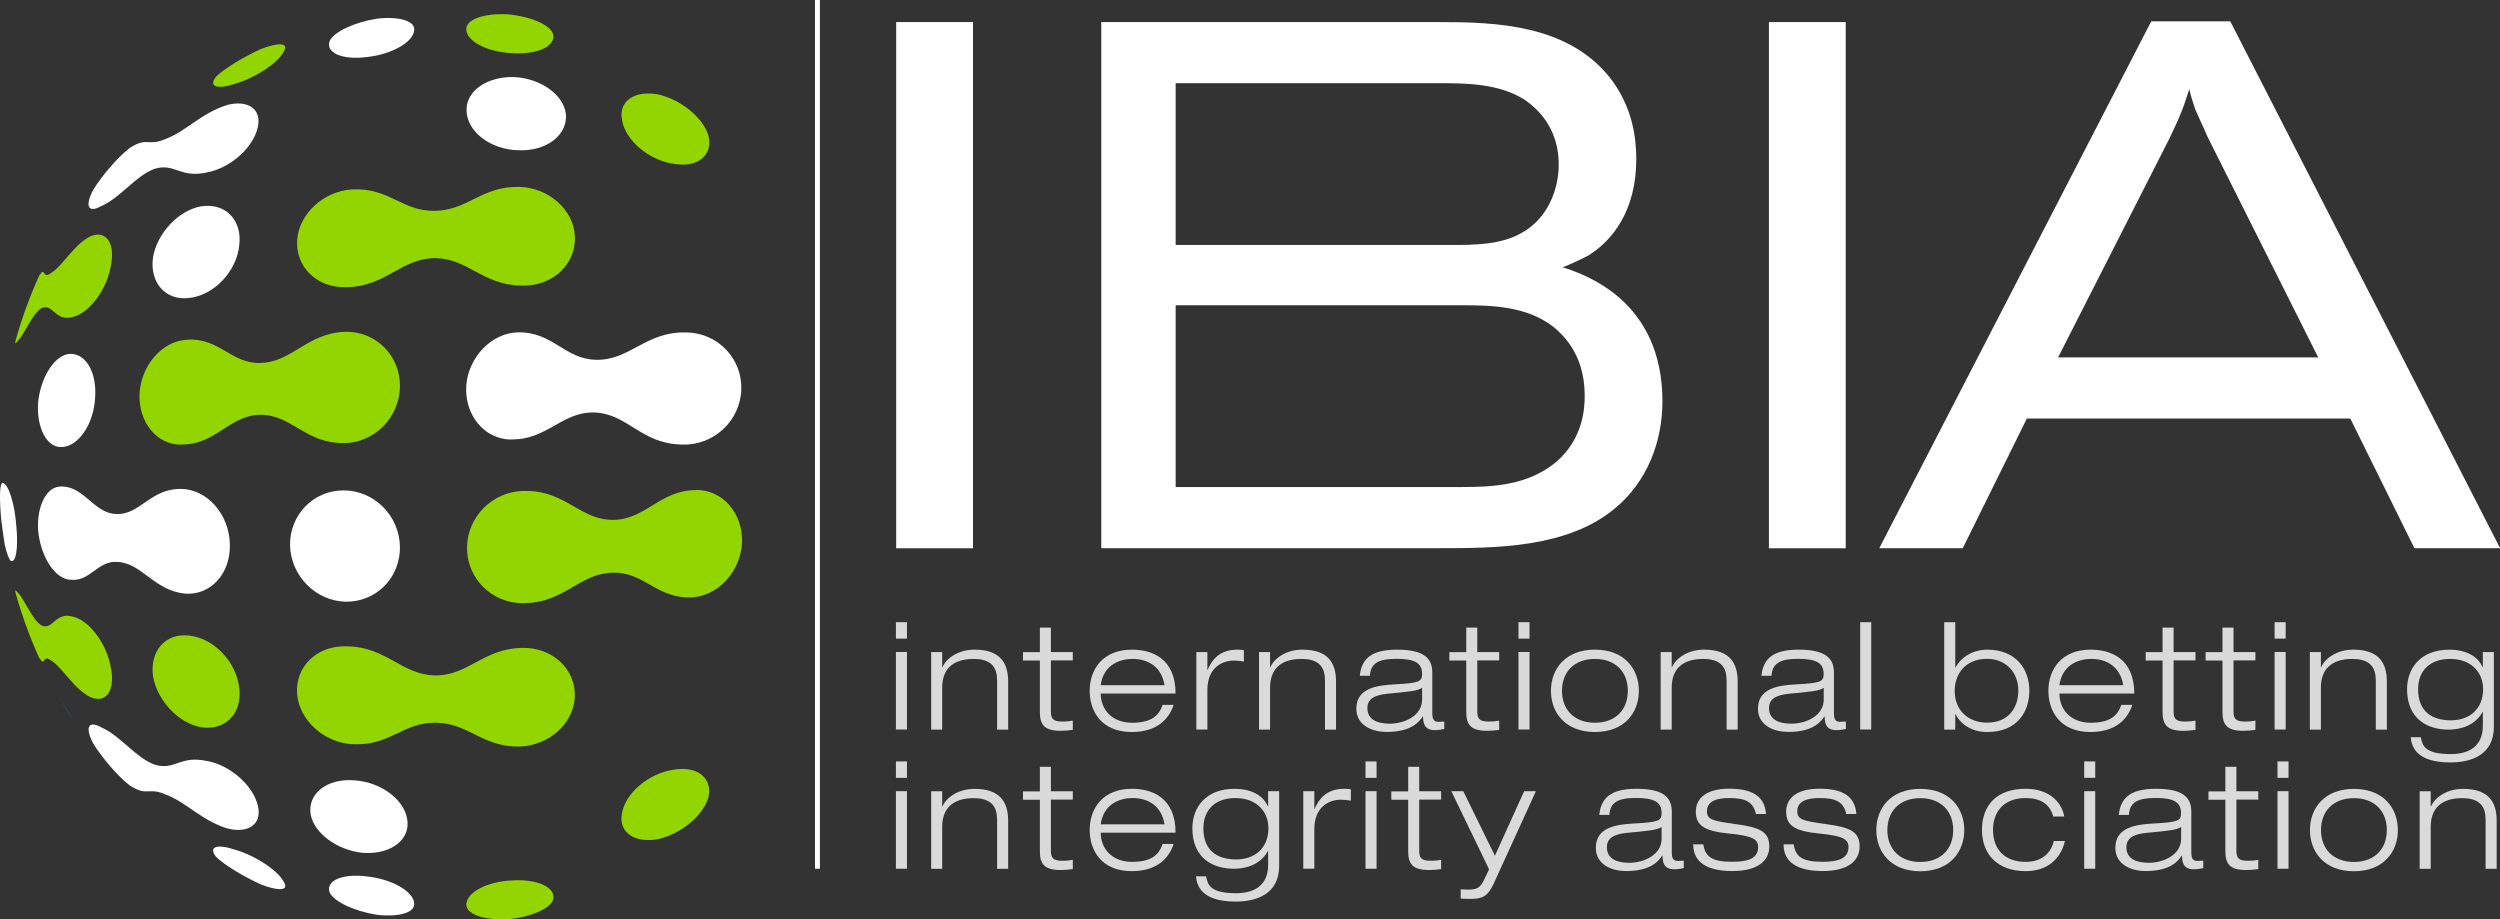
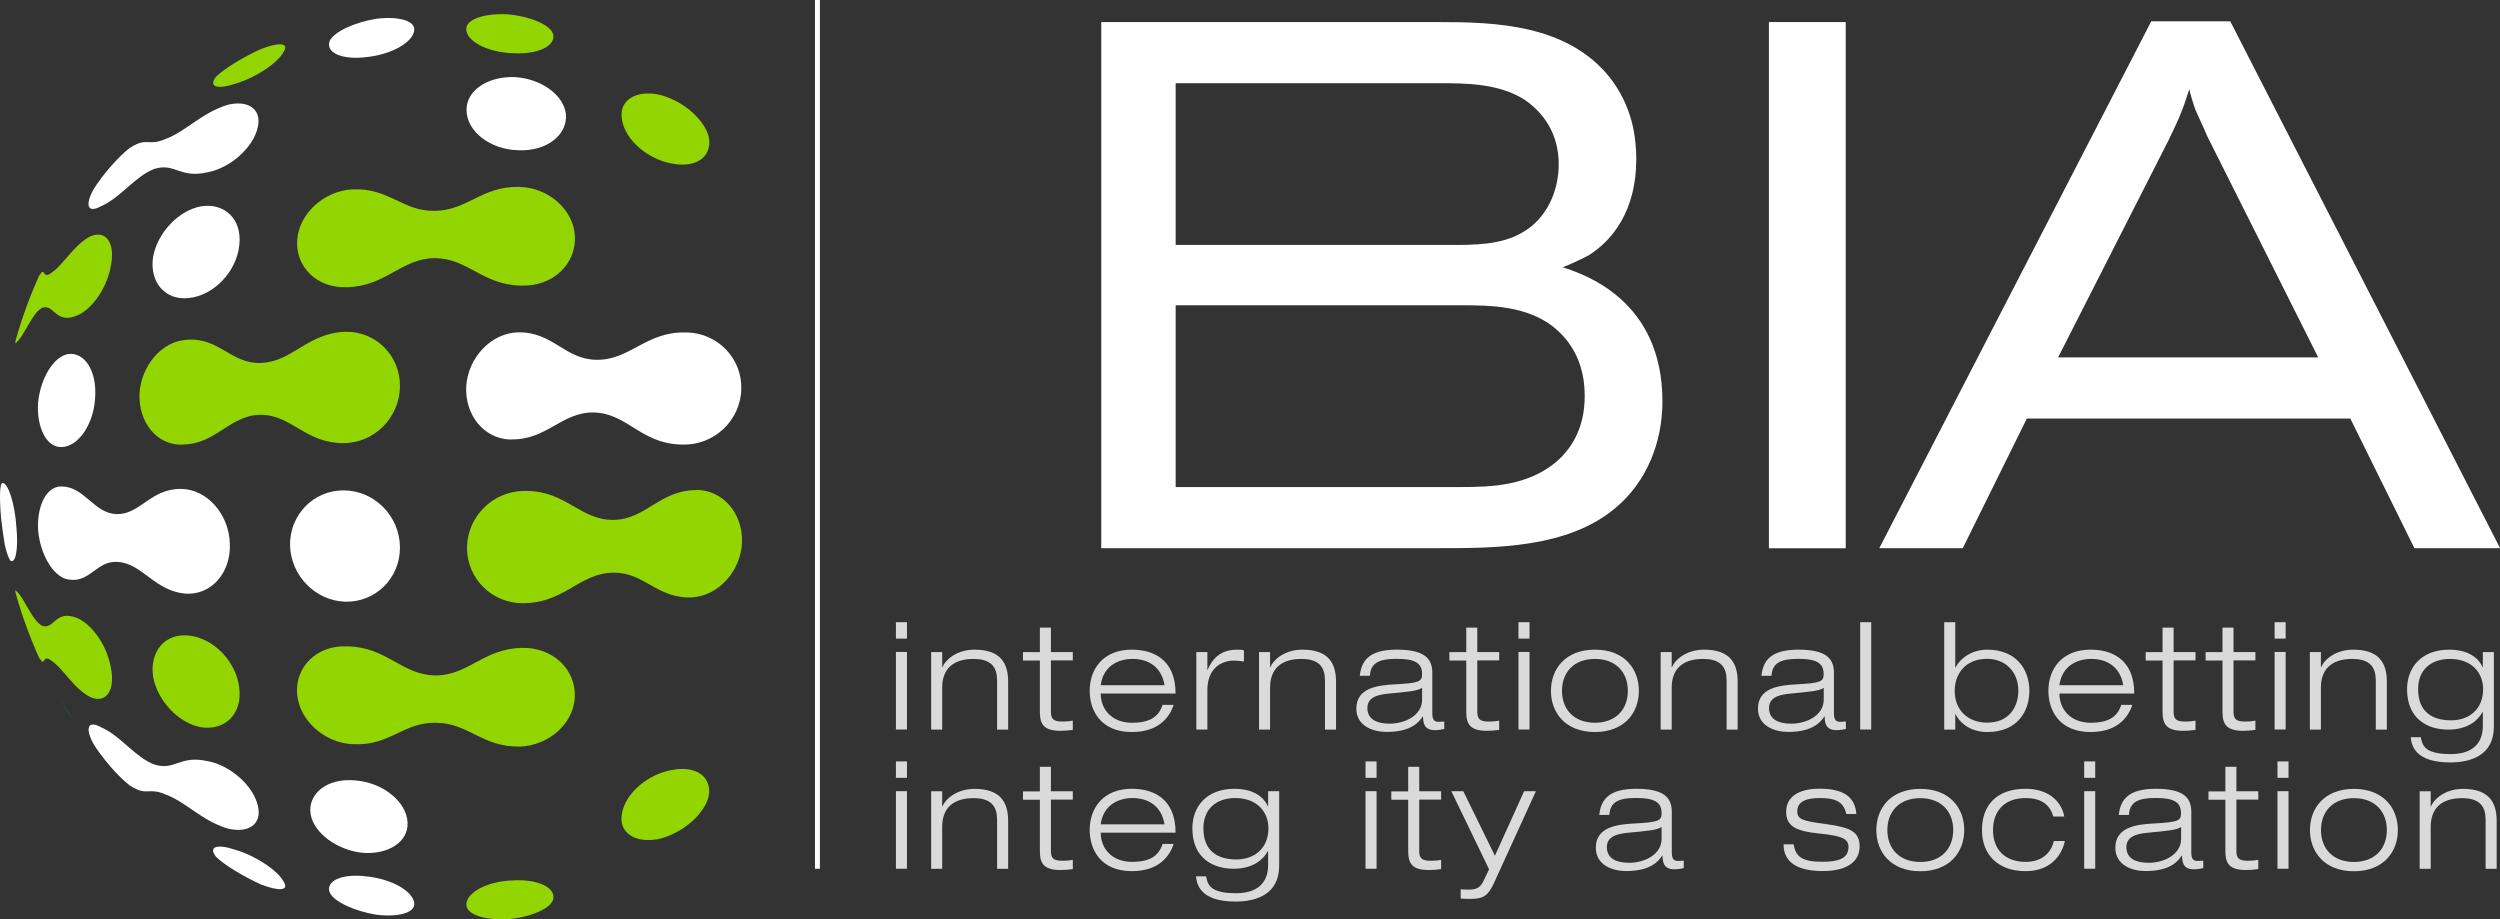
<svg xmlns="http://www.w3.org/2000/svg" id="Layer_1" viewBox="0 0 269.53 99.12">
  <rect x="0" y="0" width="269.53" height="99.12" fill="#333333" stroke="none" />
  <defs>
    <style>.cls-1{fill:#ffffff;}.cls-2{fill:#dadada;}.cls-3{fill:#1aaedc;}.cls-4{fill:#93d500;}.cls-5{fill:none;stroke:#ffffff;stroke-width:.53px;}</style>
  </defs>
  <g>
    <path class="cls-1" d="M55.08,47.39c-2.9-.05-5.02-2.68-4.81-5.83,.25-3.09,2.72-5.65,5.57-5.73,3.81-.07,5.05,2.95,8.51,2.96,3.54,.04,5.29-3.02,9.5-2.95t-.01,0c.08,0,.15,0,.24,0,3.34,.09,5.96,2.84,5.84,6.17-.12,3.38-2.98,6.03-6.37,5.92-.08,0-.16,0-.23-.01t0,0c-4.27-.15-5.72-3.36-9.28-3.45-3.47-.08-5.11,3.01-8.97,2.9" />
    <path class="cls-4" d="M54.69,99.11c-2.45,.12-4.46-.54-4.41-1.6,0-1.27,2.22-2.49,4.96-2.59,2.75-.18,4.71,.79,4.4,2.04-.28,1.03-2.51,1.94-4.95,2.15" />
    <path class="cls-1" d="M40.6,98.62c-2.34-.37-4.61-1.4-5.06-2.41-.45-1.23,1.32-2.05,3.92-1.73,2.72,.26,5.06,1.59,5.19,2.86,.17,1.05-1.66,1.57-4.05,1.28" />
    <path class="cls-1" d="M28.12,95.35c-1.83-.83-3.93-2.09-4.81-2.96-.89-1.1,.06-1.46,2.13-.75,2.21,.66,4.56,2.26,5.15,3.43,.61,.96-.51,1.04-2.47,.28" />
    <path class="cls-4" d="M70.98,90.46c-2.51,.48-4.31-.68-3.93-2.72,.33-2.2,2.87-4.38,5.6-4.76,2.63-.44,4.25,.99,3.7,3.08-.61,1.94-2.97,3.86-5.38,4.4" />
    <path class="cls-1" d="M39.06,91.94c-2.71-.29-5.21-2.11-5.57-4.15-.34-2.22,1.76-3.9,4.71-3.66,3.02,.19,5.62,2.26,5.74,4.53,.12,2.09-2.07,3.51-4.87,3.28" />
    <path class="cls-4" d="M21.65,78.4c-2.43-.45-4.7-2.88-5.15-5.48-.38-2.68,1.3-4.69,3.85-4.4,2.69,.26,5.18,2.86,5.45,5.72,.32,2.75-1.58,4.58-4.15,4.16" />
    <path class="cls-4" d="M74.99,52.82c2.9-.05,5.11,2.5,5.01,5.66-.14,3.09-2.52,5.74-5.37,5.92-3.81,.2-5.15-2.76-8.6-2.66-3.54,.09-5.18,3.2-9.4,3.28t.01,0c-.08,0-.15,0-.24,.01-3.34,.03-6.05-2.63-6.05-5.96s2.77-6.13,6.16-6.14c.08,0,.16,0,.23,0t0,0c4.28,0,5.83,3.16,9.4,3.12,3.47-.04,5-3.19,8.86-3.21" />
    <path class="cls-1" d="M37.22,64.87c-3.21-.1-5.86-2.8-5.95-6.06-.06-3.28,2.51-5.95,5.77-5.94,3.32,0,6.06,2.77,6.08,6.14,.02,3.32-2.62,5.93-5.89,5.86" />
    <path class="cls-1" d="M6.64,48.2c-1.61,.06-2.69-2.08-2.54-4.72,.23-2.6,1.62-4.99,3.2-5.3,1.77-.29,3.15,1.75,2.96,4.62-.13,2.92-1.81,5.36-3.62,5.4" />
    <path class="cls-1" d="M20.35,32.13c-2.56,.29-4.24-1.72-3.85-4.4,.45-2.6,2.73-5.03,5.15-5.48,2.57-.43,4.47,1.4,4.15,4.16-.27,2.86-2.76,5.46-5.45,5.72" />
    <path class="cls-4" d="M72.66,17.67c-2.73-.39-5.27-2.56-5.6-4.76-.39-2.04,1.41-3.21,3.93-2.72,2.41,.55,4.77,2.46,5.38,4.4,.54,2.09-1.07,3.52-3.7,3.08" />
    <path class="cls-1" d="M55.89,16.2c-3.08-.07-5.6-2.07-5.59-4.35-.03-2.1,2.3-3.64,5.18-3.54,2.82,.16,5.27,1.89,5.53,3.97,.21,2.25-2.05,4.05-5.12,3.92" />
    <path class="cls-4" d="M55.93,20.15c-4.02-.07-5.54,2.55-9.06,2.58-3.49,.07-4.91-2.5-8.85-2.31t0,0s-.07,0-.1,0c-3.04,.21-5.65,2.6-5.88,5.42-.22,2.94,2.16,5.26,5.34,5.12,.03,0,.06,0,.11,0h0c4.13-.12,5.76-3.07,9.33-3.13,3.6-.02,5.18,2.91,9.39,2.96h0s.08,0,.13,0c3.27,.07,5.79-2.34,5.64-5.32-.13-2.85-2.81-5.21-5.92-5.32-.03,0-.09,0-.12,0h0" />
    <path class="cls-4" d="M37.22,35.77c-4.09,.14-5.69,3.23-9.07,3.36-3.25,.13-4.47-2.76-7.99-2.5h0c-.06,0-.13,.02-.19,.02-2.59,.22-4.77,2.83-4.93,5.81-.12,3.06,1.86,5.5,4.49,5.48,.06,0,.13-.02,.19-.02h0c3.57-.04,5.01-3.12,8.29-3.2,3.4-.06,4.88,3.08,9.03,3.05,3.32,0,6.06-2.77,6.08-6.14,.02-3.32-2.62-5.93-5.89-5.86" />
    <path class="cls-4" d="M56.33,69.85c-4.22,.05-5.8,2.98-9.4,2.97-3.59-.06-5.21-3.01-9.34-3.13t0,0c-.08,0-.16-.02-.22,0-3.18-.14-5.56,2.18-5.34,5.12,.23,2.82,2.84,5.21,5.88,5.42,.07,0,.14,0,.21,0h0c3.94,.19,5.35-2.38,8.86-2.31,3.52,.02,5.02,2.65,9.07,2.57,3.11-.11,5.79-2.47,5.92-5.32,.15-2.98-2.38-5.39-5.65-5.32" />
    <path class="cls-1" d="M19.54,52.71c-3.33-.05-4.45,2.83-7.02,2.71-2.36-.09-3.4-2.88-5.76-2.97-.04,0-.08,0-.12,0-1.61-.06-2.69,2.08-2.53,4.72,.23,2.61,1.62,4.99,3.2,5.3,.05,.03,.08,.02,.11,.01h0c2.32,.39,3.03-2.14,5.37-1.89,2.54,.2,3.91,3.12,7.19,3.41,2.73,.2,4.92-2.18,4.8-5.36-.08-3.23-2.47-5.89-5.24-5.93" />
    <path class="cls-1" d="M24.44,11.34c-2.73,.85-4.42,2.84-6.56,3.63-1.97,.86-1.95-.24-3.84,.95h0s-.05,.03-.09,.06c-1.24,.96-2.94,2.93-3.89,4.47-.92,1.73-.59,2.55,.8,1.8,.04-.03,.09-.06,.1-.05,2.08-.93,3.62-3.21,5.68-3.99,2.22-.69,2.73,1.05,5.72,.37,2.51-.48,4.96-2.69,5.43-4.86,.46-1.97-1.07-3-3.36-2.39" />
    <path class="cls-1" d="M22.37,82.06c-3-.68-3.5,1.06-5.72,.37-2.06-.77-3.6-3.05-5.68-3.99-.01,0-.06-.02-.1-.05-1.39-.75-1.72,.07-.8,1.8,.95,1.54,2.65,3.51,3.89,4.47,.04,.03,.08,.06,.09,.06h0c1.89,1.19,1.87,.09,3.84,.95,2.14,.79,3.83,2.77,6.56,3.63,2.29,.61,3.82-.42,3.36-2.39-.47-2.16-2.93-4.38-5.43-4.86" />
  </g>
  <polygon class="cls-3" points="8.02 22.81 8.02 22.8 8.03 22.79 8.02 22.81" />
  <g>
    <path class="cls-4" d="M1.69,36.68c.68-2.41,1.53-4.75,2.55-7,0,0,.01,0,.02-.01,.65-1.02,.28,.51,1.25-.24,1.24-.75,2.48-3.11,4.3-3.98,1.66-.66,2.65,.8,2.13,3.27-.45,2.56-2.33,5.04-4.08,5.45-1.95,.56-2.12-1.53-3.4-.94-1.02,.62-1.89,2.99-2.62,3.61-.02,.05-.03,.05-.03,.04-.16,.22-.2,.15-.12-.19h0Z" />
    <path class="cls-1" d="M.52,58.76c-.16-.95-.29-1.9-.4-2.86v-.02c-.19-2.15-.17-3.86,.18-3.82,.58,.08,1.29,2.19,1.46,4.67,.25,2.43-.08,4.1-.64,3.71-.17-.2-.4-.82-.6-1.68" />
    <path class="cls-4" d="M4.24,70.97c-1.02-2.25-1.87-4.59-2.55-7h0c-.08-.35-.04-.41,.12-.2,0,0,.01,0,.03,.04,.73,.62,1.6,2.99,2.62,3.61,1.27,.59,1.45-1.49,3.4-.94,1.75,.4,3.63,2.88,4.08,5.44,.52,2.48-.47,3.93-2.13,3.27-1.82-.86-3.06-3.22-4.3-3.98-.97-.75-.6,.78-1.25-.24,0,0-.01,0-.02-.01" />
    <path class="cls-3" d="M8.02,77.85c-.64-.97-1.24-1.96-1.81-2.98h0c.53,.92,1.21,2.03,1.8,2.97h0Z" />
    <path class="cls-4" d="M55.23,5.73c-2.74-.1-4.97-1.32-4.96-2.59-.04-1.06,1.97-1.72,4.41-1.6,2.45,.21,4.67,1.12,4.95,2.15,.31,1.26-1.65,2.22-4.4,2.04" />
    <path class="cls-1" d="M39.46,6.16c-2.6,.32-4.38-.5-3.92-1.73,.45-1.01,2.72-2.04,5.06-2.41,2.39-.29,4.23,.23,4.05,1.28-.13,1.26-2.47,2.6-5.19,2.86" />
    <path class="cls-4" d="M25.44,9c-2.06,.71-3.01,.34-2.13-.75,.88-.86,2.98-2.13,4.81-2.96,1.96-.76,3.07-.68,2.47,.28-.59,1.17-2.94,2.77-5.15,3.43" />
  </g>
  <line class="cls-5" x1="88.13" y1="93.66" x2="88.13" />
  <g>
-     <path class="cls-1" d="M96.62,2.38h8.28V59.11h-8.28V2.38Z" />
    <path class="cls-1" d="M118.72,2.38h36.4c6.11,0,13.9,.24,18.48,6.03,2.41,3.13,2.81,6.43,2.81,8.76,0,5.54-2.57,8.76-5.14,10.36-.56,.32-2.65,1.28-2.81,1.28,2.49,.8,10.77,3.62,10.77,14.46,0,4.42-1.69,8.68-5.06,11.49-5.14,4.34-12.94,4.34-19.04,4.34h-36.4V2.38Zm8.03,6.59V26.41h29.65c2.49,0,5.38,0,7.63-1.29,2.81-1.53,4.02-4.66,4.02-7.39,0-3.37-1.69-5.62-3.7-6.99-2.81-1.77-6.35-1.77-9.32-1.77h-28.28Zm0,23.94v19.6h30.77c3.37,0,7.23-.16,10.28-2.73,2.97-2.57,3.05-5.95,3.05-7.15,0-4.74-2.73-6.83-3.37-7.39-2.89-2.25-6.67-2.33-9.96-2.33h-30.77Z" />
    <path class="cls-1" d="M190.71,2.38h8.28V59.11h-8.28V2.38Z" />
    <path class="cls-1" d="M231.93,2.3h8.52l29.09,56.8h-9.24l-6.91-13.98h-34.87l-6.91,13.98h-9L231.93,2.3Zm6.03,12.37c-.4-.96-.88-1.93-1.29-2.89-.24-.72-.48-1.45-.64-2.17-.24,.72-.48,1.53-.8,2.33-.4,1.04-.88,2.01-1.37,3.05l-11.97,23.54h28.04l-11.97-23.86Z" />
  </g>
  <g>
    <path class="cls-2" d="M96.59,67.08h1.19v1.77h-1.19v-1.77Zm0,3.21h1.19v8.36h-1.19v-8.36Z" />
    <path class="cls-2" d="M107.49,73.27c0-1.66-1.01-2.23-2.52-2.23-2.33,0-3.39,1.19-3.39,3.09v4.53h-1.19v-8.36h1.19v1.64h.03c.35-.88,1.61-1.9,3.46-1.9,2.78,0,3.62,1.45,3.62,3.44v5.18h-1.19v-5.38Z" />
    <path class="cls-2" d="M112.11,67.66h1.19v2.64h2.36v.9h-2.36v5.53c0,.72,.22,1.06,1.19,1.06,.58,0,.95-.05,1.17-.1v1c-.45,.06-.92,.1-1.3,.1-1.85,0-2.25-.72-2.25-2.07v-5.51h-1.82v-.9h1.82v-2.64Z" />
    <path class="cls-2" d="M126.53,75.99c-.48,1.48-1.74,2.93-4.5,2.93-3.42,0-4.55-2.39-4.55-4.44,0-2.33,1.43-4.44,4.55-4.44,2.15,0,4.71,.93,4.71,4.73h-8.07c0,1.74,1.24,3.15,3.36,3.15,1.99,0,2.89-.66,3.31-1.93h1.19Zm-.98-2.12c-.34-2.06-1.85-2.83-3.44-2.83s-3.17,.79-3.44,2.83h6.88Z" />
    <path class="cls-2" d="M128.98,70.3h1.19v1.91h.03c.43-1,1.22-2.17,3.2-2.17,.34,0,.53,.03,.71,.06v1.22c-.37-.06-.72-.1-1.09-.1-1.29,0-2.85,.79-2.85,3.17v4.26h-1.19v-8.36Z" />
    <path class="cls-2" d="M142.84,73.27c0-1.66-1.01-2.23-2.52-2.23-2.33,0-3.39,1.19-3.39,3.09v4.53h-1.19v-8.36h1.19v1.64h.03c.35-.88,1.61-1.9,3.46-1.9,2.78,0,3.62,1.45,3.62,3.44v5.18h-1.19v-5.38Z" />
    <path class="cls-2" d="M146.6,72.87c.18-1.75,1.13-2.83,3.99-2.83s3.83,.87,3.83,2.48v4.37c0,.69,.19,.93,.66,.93,.21,0,.42-.02,.63-.03v.8c-.24,.05-.61,.13-1,.13-1.21,0-1.27-.82-1.29-1.48h-.03c-.37,.55-1.17,1.67-3.91,1.67-1.43,0-3.25-.63-3.25-2.51,0-2.27,2.33-2.52,4.16-2.62,2.6-.14,2.93-.29,2.93-1.11,0-1.21-.8-1.64-2.77-1.64s-2.78,.5-2.86,1.83h-1.09Zm6.72,1.29c-.53,.34-1.33,.4-3.71,.63-1.38,.13-2.19,.55-2.19,1.54,0,1.3,1.13,1.69,2.41,1.69,1.61,0,3.49-.87,3.49-2.59v-1.27Z" />
    <path class="cls-2" d="M158.08,67.66h1.19v2.64h2.36v.9h-2.36v5.53c0,.72,.22,1.06,1.19,1.06,.58,0,.95-.05,1.17-.1v1c-.45,.06-.92,.1-1.3,.1-1.85,0-2.25-.72-2.25-2.07v-5.51h-1.82v-.9h1.82v-2.64Z" />
    <path class="cls-2" d="M163.71,67.08h1.19v1.77h-1.19v-1.77Zm0,3.21h1.19v8.36h-1.19v-8.36Z" />
    <path class="cls-2" d="M171.95,70.04c3.22,0,4.74,2.11,4.74,4.44s-1.53,4.44-4.74,4.44-4.74-2.11-4.74-4.44,1.53-4.44,4.74-4.44Zm0,7.88c2.25,0,3.55-1.43,3.55-3.44s-1.3-3.44-3.55-3.44-3.55,1.43-3.55,3.44,1.3,3.44,3.55,3.44Z" />
    <path class="cls-2" d="M186.14,73.27c0-1.66-1.01-2.23-2.52-2.23-2.33,0-3.39,1.19-3.39,3.09v4.53h-1.19v-8.36h1.19v1.64h.03c.35-.88,1.61-1.9,3.46-1.9,2.78,0,3.62,1.45,3.62,3.44v5.18h-1.19v-5.38Z" />
    <path class="cls-2" d="M189.9,72.87c.18-1.75,1.13-2.83,3.99-2.83s3.83,.87,3.83,2.48v4.37c0,.69,.19,.93,.66,.93,.21,0,.42-.02,.63-.03v.8c-.24,.05-.61,.13-1,.13-1.21,0-1.27-.82-1.29-1.48h-.03c-.37,.55-1.17,1.67-3.91,1.67-1.43,0-3.25-.63-3.25-2.51,0-2.27,2.33-2.52,4.16-2.62,2.6-.14,2.92-.29,2.92-1.11,0-1.21-.8-1.64-2.76-1.64s-2.78,.5-2.86,1.83h-1.09Zm6.72,1.29c-.53,.34-1.33,.4-3.71,.63-1.38,.13-2.19,.55-2.19,1.54,0,1.3,1.13,1.69,2.41,1.69,1.61,0,3.49-.87,3.49-2.59v-1.27Z" />
    <path class="cls-2" d="M200.55,67.08h1.19v11.57h-1.19v-11.57Z" />
    <path class="cls-2" d="M209.61,67.08h1.19v4.89h.03c.55-1.06,1.82-1.93,3.41-1.93,3.12,0,4.55,2.11,4.55,4.44,0,2.04-1.13,4.44-4.55,4.44-2.03,0-3.09-1.22-3.41-1.93h-.03v1.67h-1.19v-11.57Zm4.63,10.83c2.43,0,3.36-1.77,3.36-3.44,0-2.12-1.48-3.44-3.36-3.44-2.43,0-3.5,1.72-3.5,3.44,0,2.19,1.53,3.44,3.5,3.44Z" />
    <path class="cls-2" d="M229.89,75.99c-.48,1.48-1.74,2.93-4.5,2.93-3.42,0-4.55-2.39-4.55-4.44,0-2.33,1.43-4.44,4.55-4.44,2.15,0,4.71,.93,4.71,4.73h-8.07c0,1.74,1.24,3.15,3.36,3.15,1.99,0,2.89-.66,3.31-1.93h1.19Zm-.98-2.12c-.34-2.06-1.85-2.83-3.44-2.83s-3.17,.79-3.44,2.83h6.88Z" />
    <path class="cls-2" d="M233.15,67.66h1.19v2.64h2.36v.9h-2.36v5.53c0,.72,.22,1.06,1.19,1.06,.58,0,.95-.05,1.17-.1v1c-.45,.06-.92,.1-1.3,.1-1.85,0-2.25-.72-2.25-2.07v-5.51h-1.82v-.9h1.82v-2.64Z" />
    <path class="cls-2" d="M239.61,67.66h1.19v2.64h2.36v.9h-2.36v5.53c0,.72,.22,1.06,1.19,1.06,.58,0,.95-.05,1.17-.1v1c-.45,.06-.92,.1-1.3,.1-1.85,0-2.25-.72-2.25-2.07v-5.51h-1.82v-.9h1.82v-2.64Z" />
    <path class="cls-2" d="M245.23,67.08h1.19v1.77h-1.19v-1.77Zm0,3.21h1.19v8.36h-1.19v-8.36Z" />
    <path class="cls-2" d="M256.13,73.27c0-1.66-1.01-2.23-2.52-2.23-2.33,0-3.39,1.19-3.39,3.09v4.53h-1.19v-8.36h1.19v1.64h.03c.35-.88,1.61-1.9,3.46-1.9,2.78,0,3.62,1.45,3.62,3.44v5.18h-1.19v-5.38Z" />
    <path class="cls-2" d="M267.68,70.3h1.19v8.04c0,3.09-2.49,3.86-4.69,3.86-3.81,0-4.18-1.82-4.28-2.72h1.09c.18,.9,.42,1.82,3.23,1.82,2.19,0,3.46-1.03,3.46-3.04v-1.5h-.03c-.45,.85-1.54,1.9-3.7,1.9s-4.44-1.09-4.44-4.36c0-2.22,1.42-4.26,4.57-4.26,1.62,0,3.01,.61,3.57,1.88h.03v-1.62Zm-3.54,.74c-2.09,0-3.44,1.21-3.44,3.26,0,2.44,1.53,3.36,3.54,3.36s3.47-1.24,3.47-3.36c0-1.75-1.21-3.26-3.57-3.26Z" />
    <path class="cls-2" d="M96.59,82.09h1.19v1.77h-1.19v-1.77Zm0,3.21h1.19v8.36h-1.19v-8.36Z" />
    <path class="cls-2" d="M107.49,88.28c0-1.66-1.01-2.23-2.52-2.23-2.33,0-3.39,1.19-3.39,3.09v4.53h-1.19v-8.36h1.19v1.64h.03c.35-.88,1.61-1.9,3.46-1.9,2.78,0,3.62,1.45,3.62,3.44v5.18h-1.19v-5.38Z" />
    <path class="cls-2" d="M112.11,82.67h1.19v2.64h2.36v.9h-2.36v5.53c0,.72,.22,1.06,1.19,1.06,.58,0,.95-.05,1.17-.1v1c-.45,.06-.92,.1-1.3,.1-1.85,0-2.25-.72-2.25-2.07v-5.51h-1.82v-.9h1.82v-2.64Z" />
    <path class="cls-2" d="M126.53,90.99c-.48,1.48-1.74,2.93-4.5,2.93-3.42,0-4.55-2.39-4.55-4.44,0-2.33,1.43-4.44,4.55-4.44,2.15,0,4.71,.93,4.71,4.73h-8.07c0,1.74,1.24,3.15,3.36,3.15,1.99,0,2.89-.66,3.31-1.93h1.19Zm-.98-2.12c-.34-2.06-1.85-2.83-3.44-2.83s-3.17,.79-3.44,2.83h6.88Z" />
    <path class="cls-2" d="M136.72,85.3h1.19v8.04c0,3.09-2.49,3.86-4.69,3.86-3.81,0-4.18-1.82-4.28-2.72h1.09c.18,.9,.42,1.82,3.23,1.82,2.19,0,3.46-1.03,3.46-3.04v-1.5h-.03c-.45,.85-1.54,1.9-3.7,1.9s-4.44-1.09-4.44-4.36c0-2.22,1.41-4.26,4.57-4.26,1.62,0,3.01,.61,3.57,1.88h.03v-1.62Zm-3.54,.74c-2.09,0-3.44,1.21-3.44,3.26,0,2.44,1.53,3.36,3.54,3.36s3.47-1.24,3.47-3.36c0-1.75-1.21-3.26-3.57-3.26Z" />
-     <path class="cls-2" d="M140.51,85.3h1.19v1.91h.03c.43-1,1.22-2.17,3.2-2.17,.34,0,.53,.03,.71,.06v1.22c-.37-.06-.72-.1-1.09-.1-1.29,0-2.85,.79-2.85,3.17v4.26h-1.19v-8.36Z" />
    <path class="cls-2" d="M147.22,82.09h1.19v1.77h-1.19v-1.77Zm0,3.21h1.19v8.36h-1.19v-8.36Z" />
    <path class="cls-2" d="M151.82,82.67h1.19v2.64h2.36v.9h-2.36v5.53c0,.72,.22,1.06,1.19,1.06,.58,0,.95-.05,1.17-.1v1c-.45,.06-.92,.1-1.3,.1-1.85,0-2.25-.72-2.25-2.07v-5.51h-1.82v-.9h1.82v-2.64Z" />
    <path class="cls-2" d="M164.3,85.3h1.29l-4.53,9.92c-.61,1.32-1.13,1.69-2.44,1.69-.37,0-.79,0-1.14-.03v-1c.26,.02,.53,.03,.85,.03,.85,0,1.27-.19,1.66-1.03l.55-1.16-4.07-8.42h1.29l3.41,6.96,3.15-6.96Z" />
    <path class="cls-2" d="M172.42,87.87c.18-1.75,1.13-2.83,3.99-2.83s3.83,.87,3.83,2.48v4.37c0,.69,.19,.93,.66,.93,.21,0,.42-.02,.63-.03v.8c-.24,.05-.61,.13-1,.13-1.21,0-1.27-.82-1.29-1.48h-.03c-.37,.55-1.17,1.67-3.91,1.67-1.43,0-3.25-.63-3.25-2.51,0-2.27,2.33-2.52,4.16-2.62,2.6-.14,2.93-.29,2.93-1.11,0-1.21-.8-1.64-2.77-1.64s-2.78,.5-2.86,1.83h-1.09Zm6.72,1.29c-.53,.34-1.33,.4-3.71,.63-1.38,.13-2.19,.55-2.19,1.54,0,1.3,1.13,1.69,2.41,1.69,1.61,0,3.49-.87,3.49-2.59v-1.27Z" />
-     <path class="cls-2" d="M189.32,87.78c-.31-1.35-1.14-1.74-2.88-1.74-1.25,0-2.41,.27-2.41,1.43,0,.87,.56,1.04,3.1,1.38,2.56,.34,3.62,.79,3.62,2.41s-1.35,2.65-3.97,2.65-4.23-.87-4.23-2.88h1.09c.21,1.4,1,1.88,3.13,1.88,1.66,0,2.78-.34,2.78-1.59,0-.84-.59-1.21-3.2-1.46-2.6-.26-3.52-.87-3.52-2.35s1.17-2.48,3.6-2.48c2.72,0,3.83,.98,3.97,2.73h-1.09Z" />
    <path class="cls-2" d="M199.06,87.78c-.31-1.35-1.14-1.74-2.88-1.74-1.25,0-2.41,.27-2.41,1.43,0,.87,.56,1.04,3.1,1.38,2.56,.34,3.62,.79,3.62,2.41s-1.35,2.65-3.97,2.65-4.23-.87-4.23-2.88h1.09c.21,1.4,1,1.88,3.13,1.88,1.66,0,2.78-.34,2.78-1.59,0-.84-.59-1.21-3.2-1.46-2.6-.26-3.52-.87-3.52-2.35s1.17-2.48,3.6-2.48c2.72,0,3.83,.98,3.97,2.73h-1.09Z" />
    <path class="cls-2" d="M207.03,85.05c3.21,0,4.74,2.11,4.74,4.44s-1.53,4.44-4.74,4.44-4.74-2.11-4.74-4.44,1.53-4.44,4.74-4.44Zm0,7.88c2.25,0,3.55-1.43,3.55-3.44s-1.3-3.44-3.55-3.44-3.55,1.43-3.55,3.44,1.3,3.44,3.55,3.44Z" />
    <path class="cls-2" d="M222.62,90.67c-.22,1.09-1.19,3.25-4.23,3.25s-4.71-1.82-4.71-4.44,1.54-4.44,4.71-4.44c2.86,0,3.97,1.78,4.16,2.99h-1.19c-.37-1.43-1.5-1.99-2.97-1.99-2.39,0-3.52,1.51-3.52,3.44,0,2.07,1.25,3.44,3.52,3.44,1.75,0,2.73-.95,3.04-2.25h1.19Z" />
    <path class="cls-2" d="M224.7,82.09h1.19v1.77h-1.19v-1.77Zm0,3.21h1.19v8.36h-1.19v-8.36Z" />
    <path class="cls-2" d="M228.43,87.87c.18-1.75,1.13-2.83,3.99-2.83s3.83,.87,3.83,2.48v4.37c0,.69,.19,.93,.66,.93,.21,0,.42-.02,.63-.03v.8c-.24,.05-.61,.13-1,.13-1.21,0-1.27-.82-1.29-1.48h-.03c-.37,.55-1.17,1.67-3.91,1.67-1.43,0-3.25-.63-3.25-2.51,0-2.27,2.33-2.52,4.16-2.62,2.6-.14,2.92-.29,2.92-1.11,0-1.21-.8-1.64-2.76-1.64s-2.78,.5-2.86,1.83h-1.09Zm6.72,1.29c-.53,.34-1.33,.4-3.71,.63-1.38,.13-2.19,.55-2.19,1.54,0,1.3,1.13,1.69,2.41,1.69,1.61,0,3.49-.87,3.49-2.59v-1.27Z" />
    <path class="cls-2" d="M239.92,82.67h1.19v2.64h2.36v.9h-2.36v5.53c0,.72,.22,1.06,1.19,1.06,.58,0,.95-.05,1.17-.1v1c-.45,.06-.92,.1-1.3,.1-1.85,0-2.25-.72-2.25-2.07v-5.51h-1.82v-.9h1.82v-2.64Z" />
    <path class="cls-2" d="M245.54,82.09h1.19v1.77h-1.19v-1.77Zm0,3.21h1.19v8.36h-1.19v-8.36Z" />
    <path class="cls-2" d="M253.78,85.05c3.21,0,4.74,2.11,4.74,4.44s-1.53,4.44-4.74,4.44-4.74-2.11-4.74-4.44,1.53-4.44,4.74-4.44Zm0,7.88c2.25,0,3.55-1.43,3.55-3.44s-1.3-3.44-3.55-3.44-3.55,1.43-3.55,3.44,1.3,3.44,3.55,3.44Z" />
    <path class="cls-2" d="M267.97,88.28c0-1.66-1.01-2.23-2.52-2.23-2.33,0-3.39,1.19-3.39,3.09v4.53h-1.19v-8.36h1.19v1.64h.03c.35-.88,1.61-1.9,3.46-1.9,2.78,0,3.62,1.45,3.62,3.44v5.18h-1.19v-5.38Z" />
  </g>
</svg>